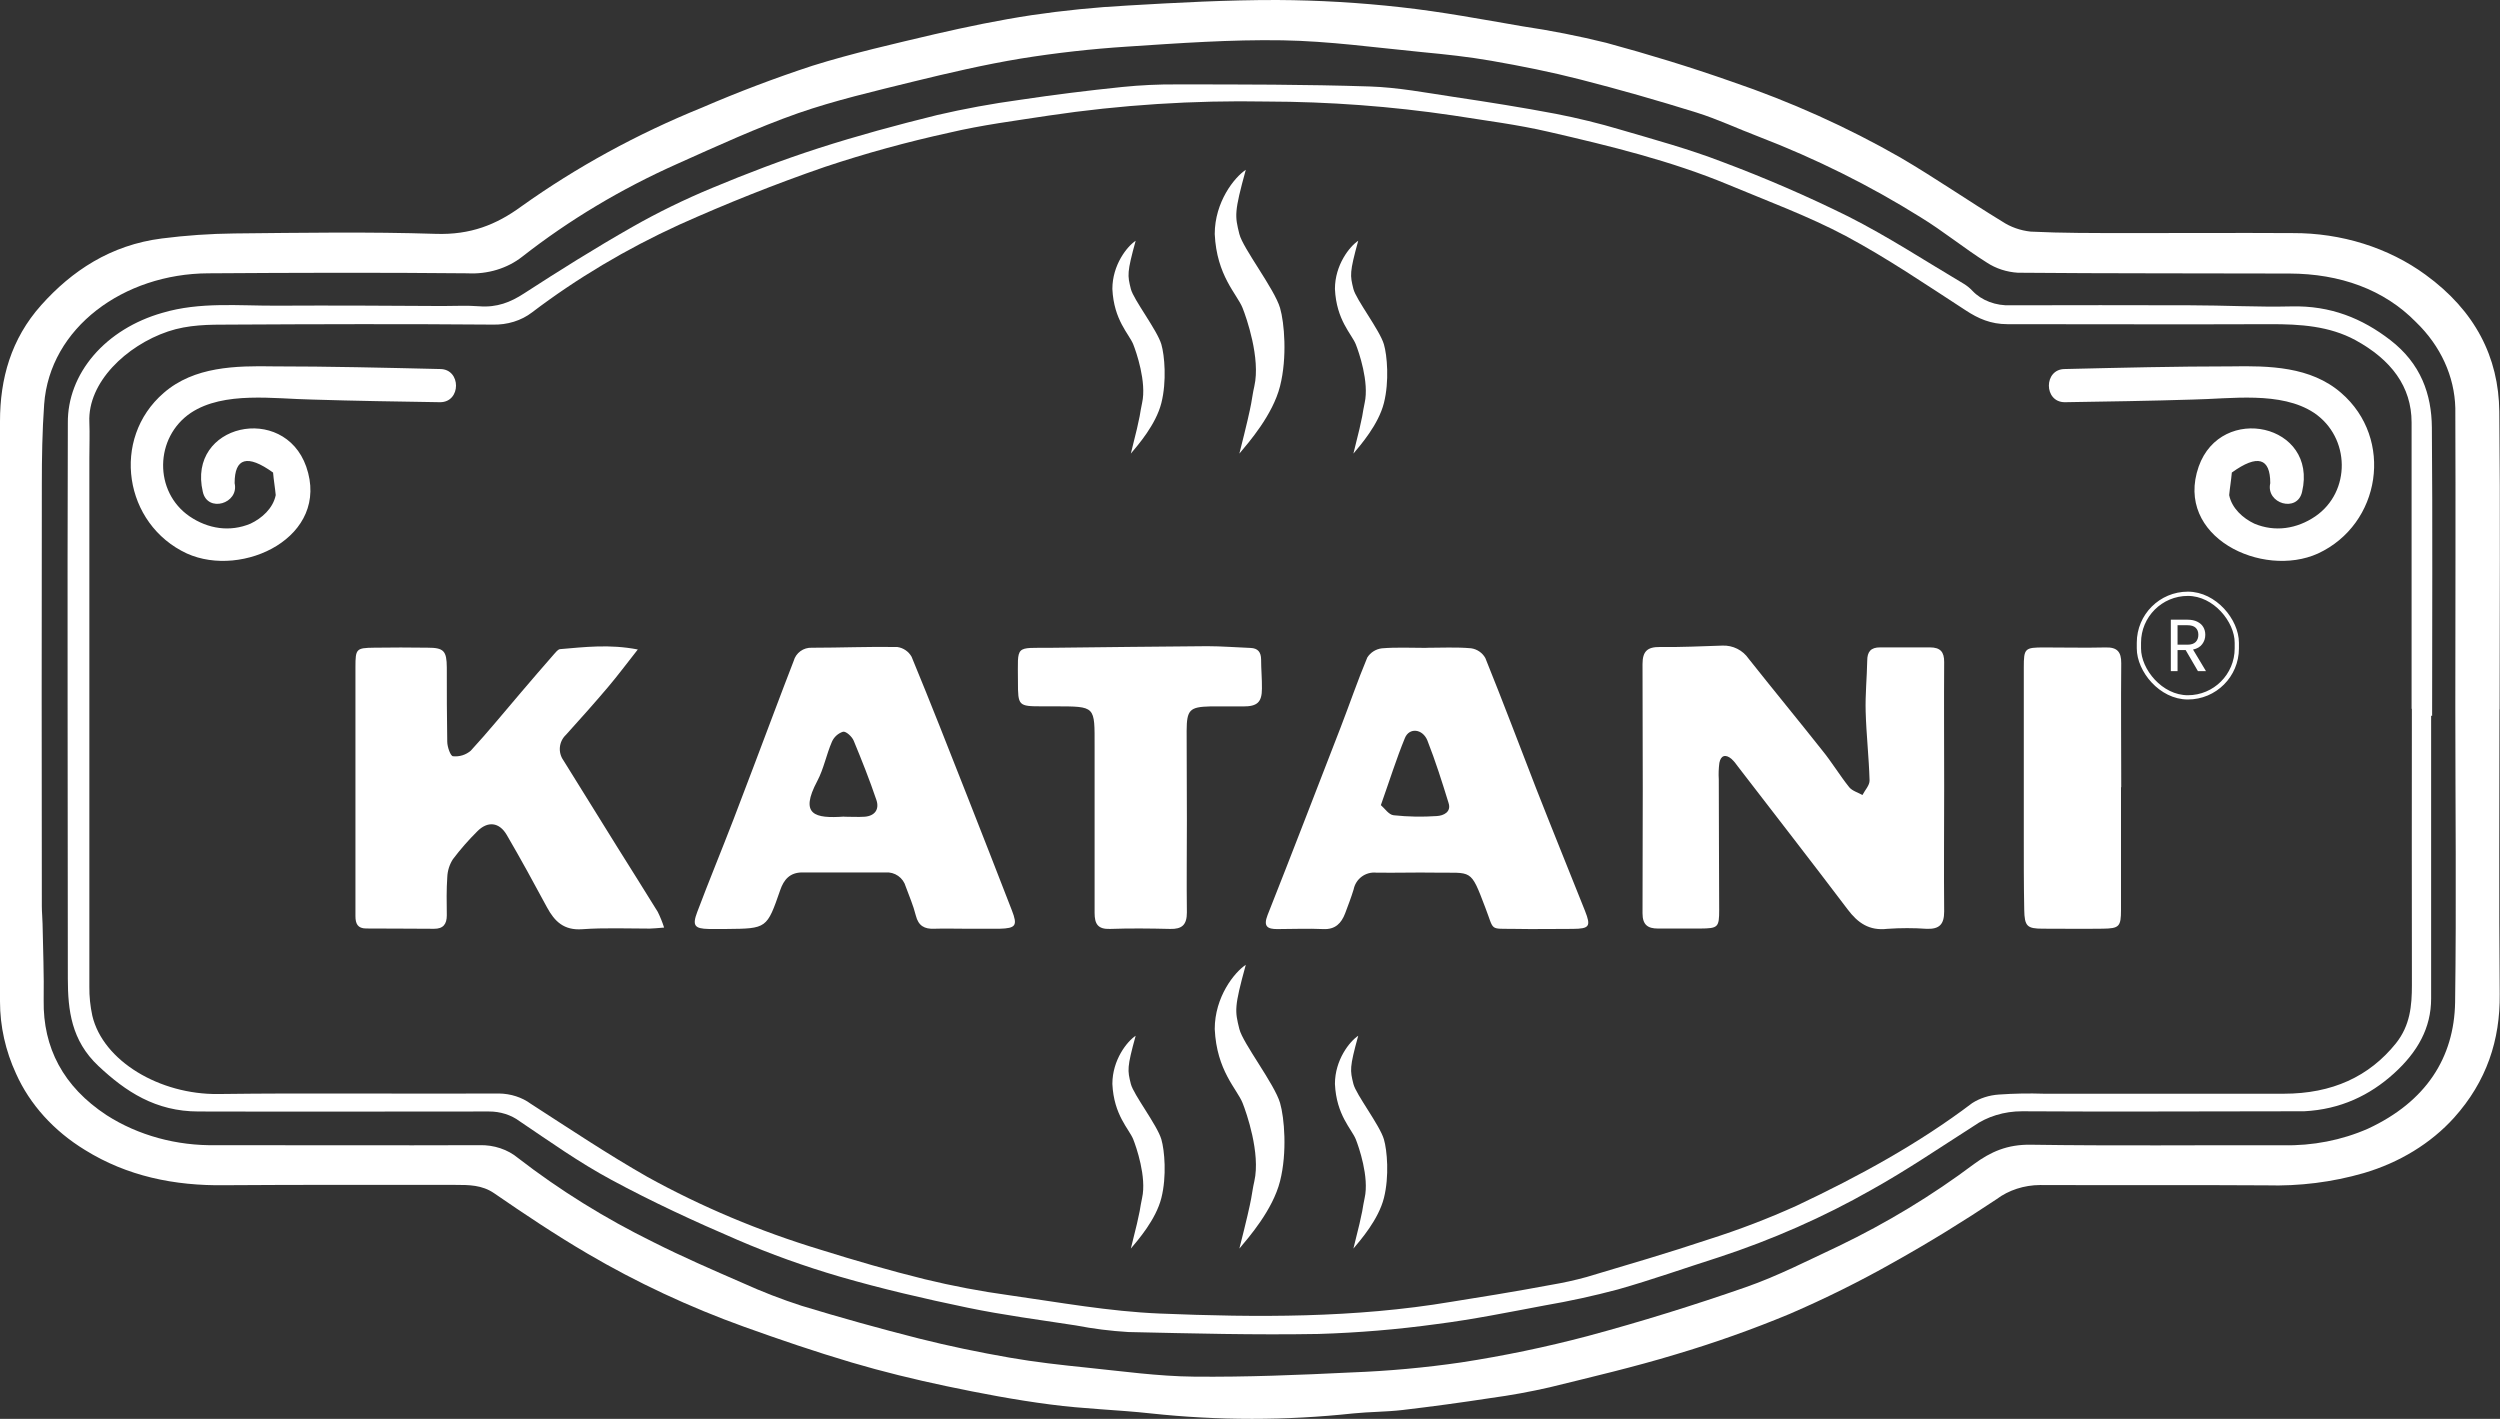
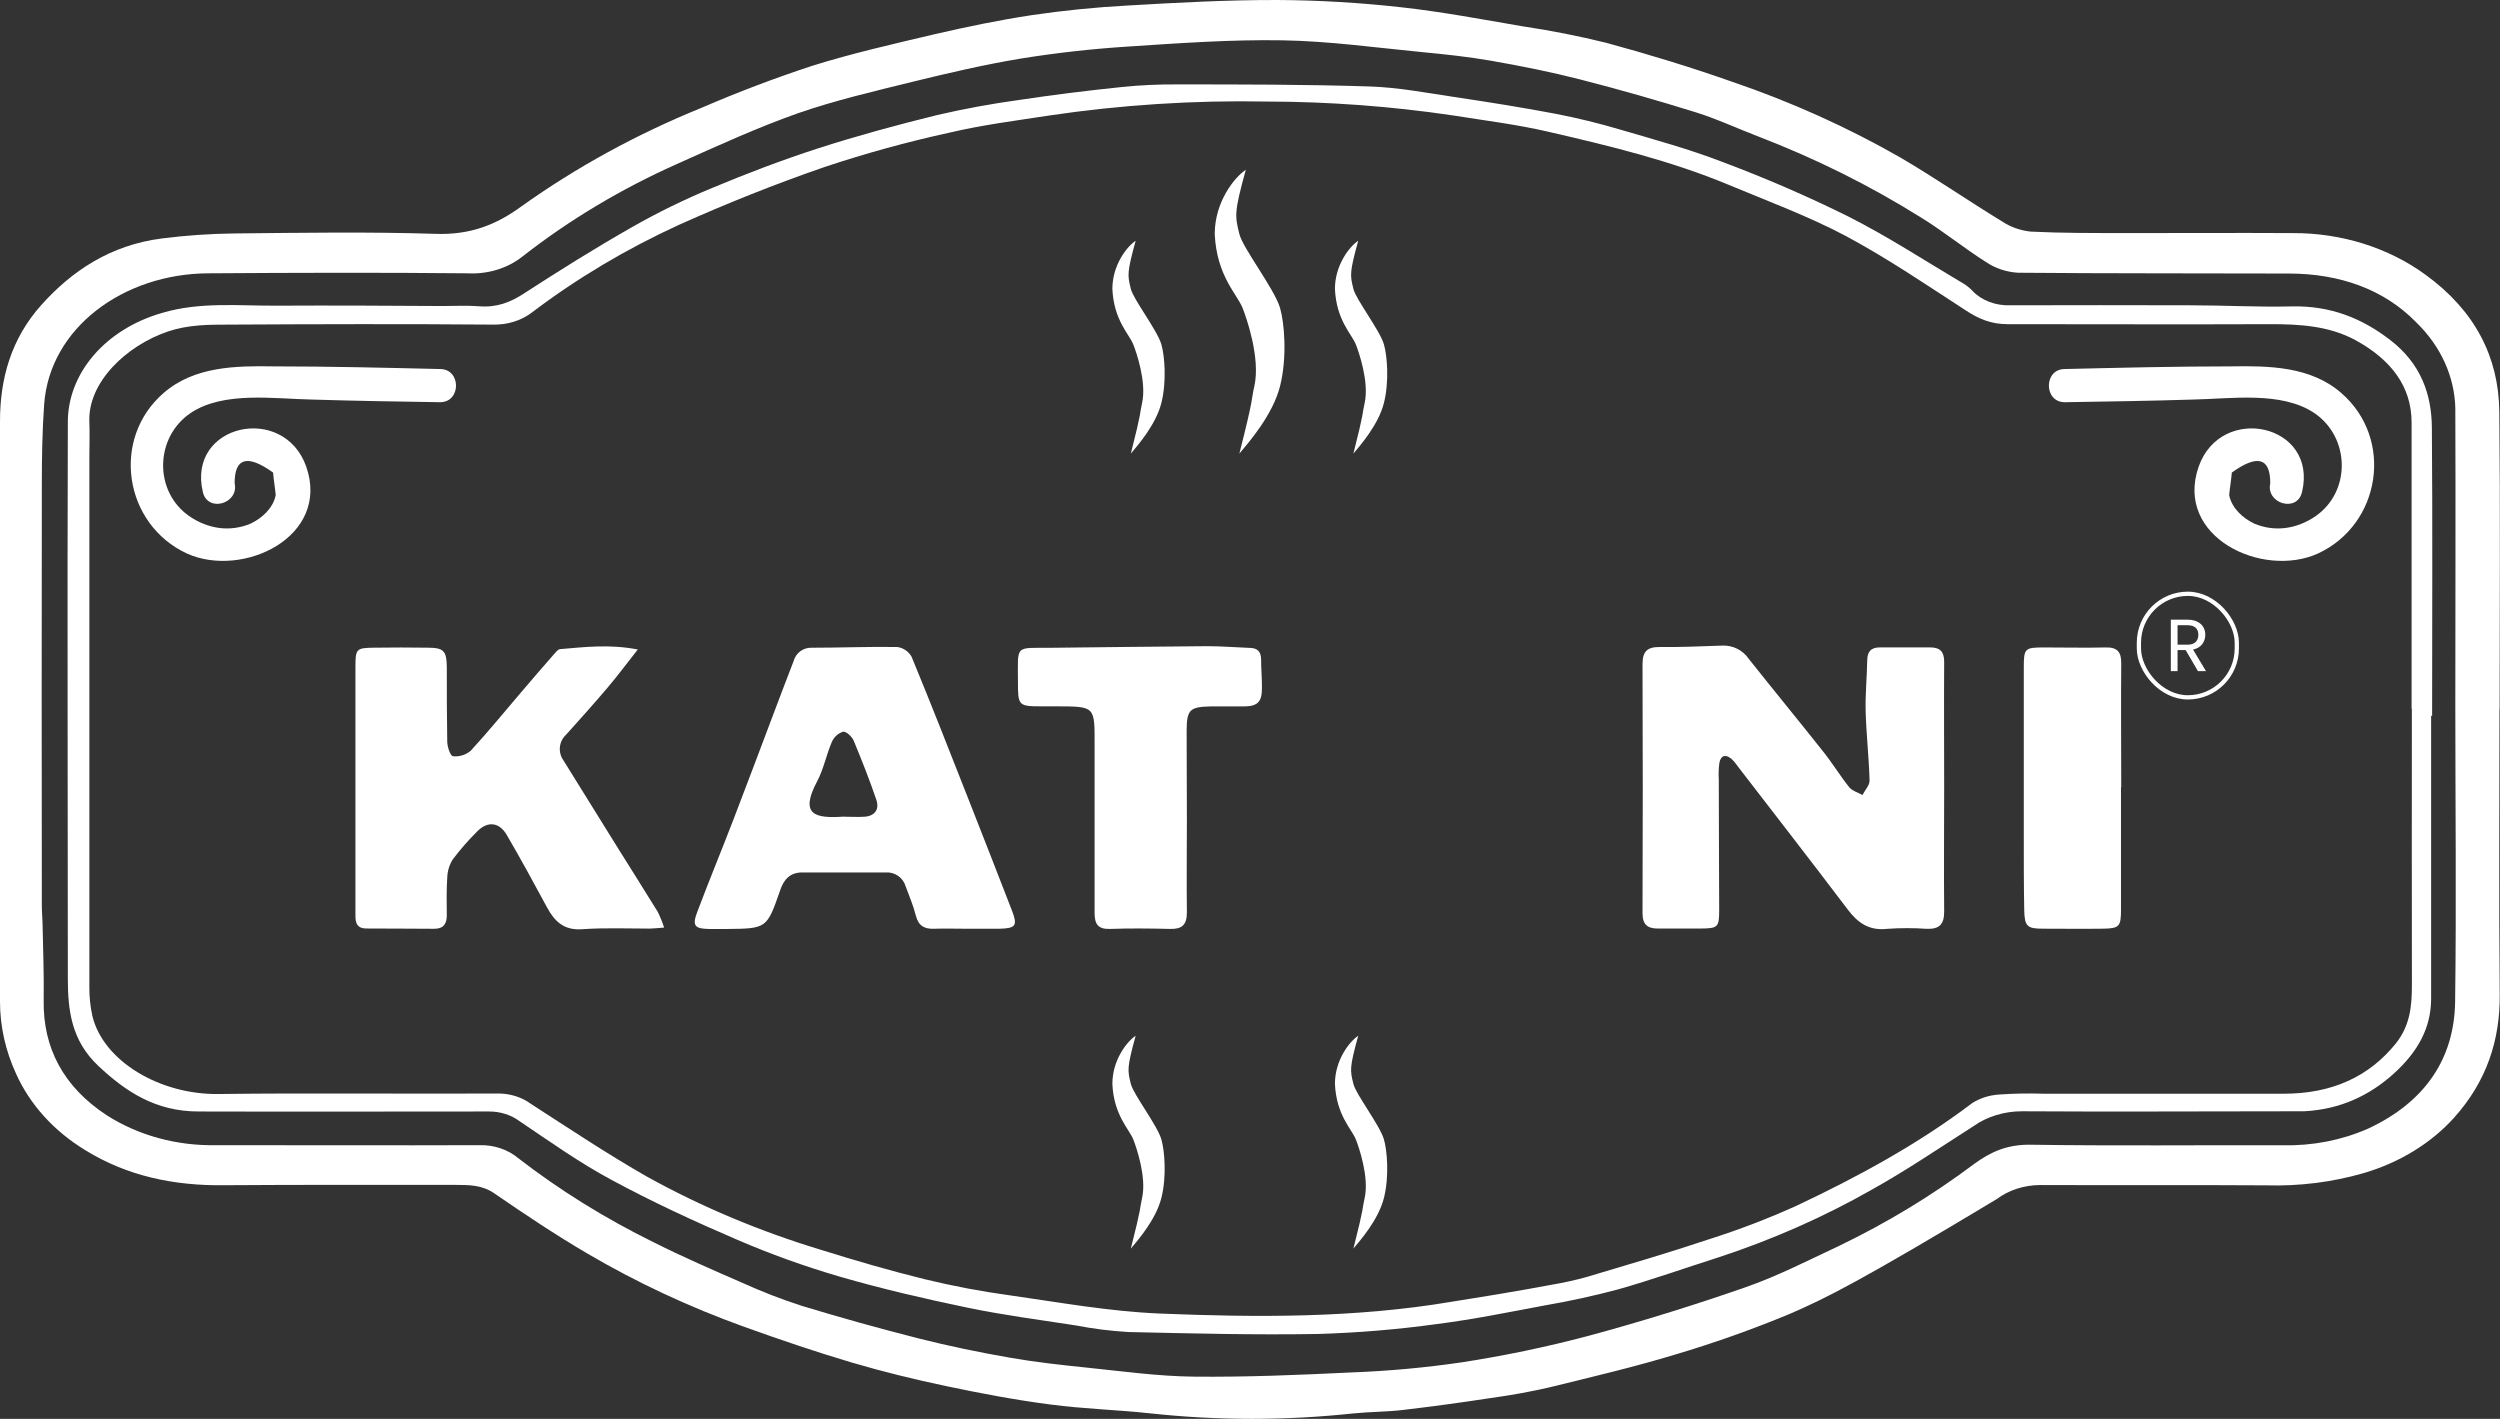
<svg xmlns="http://www.w3.org/2000/svg" width="1762" height="1000" viewBox="0 0 1762 1000" fill="none">
  <rect x="0" y="0" width="1762" height="1000" fill="#333333" stroke="none" />
-   <path d="M1761.62 500.017C1761.62 566.922 1761.21 633.796 1761.8 700.701C1762.14 732.981 1752.63 762.121 1729.65 787.742C1713.32 805.822 1691.16 819.403 1665.91 826.807C1643.84 833.184 1620.61 836.105 1597.33 835.432C1544.2 835.083 1491.04 835.432 1437.92 835.21C1426.62 835.259 1415.72 838.793 1407.22 845.166C1383.83 860.767 1359.68 875.67 1334.82 889.558C1311.18 902.947 1286.65 915.133 1261.35 926.055C1235.24 936.916 1208.41 946.445 1181 954.593C1151.88 963.44 1122.03 970.447 1092.21 977.772C1078.49 980.917 1064.59 983.447 1050.56 985.351C1029.91 988.521 1009.2 991.343 988.406 993.785C976.901 995.117 965.174 995.022 953.594 996.195C906.34 1001.27 858.533 1001.27 811.279 996.195C787.639 993.595 763.63 993.024 740.065 989.853C715.538 986.682 691.233 982.053 667.113 976.979C644.584 972.223 622.128 966.769 600.191 960.269C574.628 952.691 549.435 944.097 524.464 935.124C485.738 921.185 448.764 903.91 414.111 883.566C391.434 870.28 369.718 855.757 348.299 841.012C339.716 835.115 330.504 835.115 320.849 835.115C266.764 835.115 212.642 834.956 158.519 835.336C122.783 835.876 89.489 828.9 59.893 810.509C37.915 797.088 21.034 778.417 11.357 756.826C3.86 740.605 0.007 723.317 0 705.87C0 569.586 0 433.301 0 297.017C0 267.084 7.695 238.927 29.077 215.018C50.46 191.11 77.761 172.656 114.163 168.058C131.082 165.903 148.15 164.727 165.252 164.538C212.568 164.063 259.92 163.302 307.161 164.824C331.503 165.616 349.704 158.482 367.498 145.45C406.31 117.766 449.043 94.392 494.684 75.881C520.068 64.91 546.083 55.046 572.63 46.328C600.709 37.545 629.786 30.949 658.678 24.132C681.319 18.9 704.218 14.144 727.302 10.656C749.576 7.376 772.039 5.121 794.594 3.902C829.776 1.841 864.883 -0.062 900.286 0.002C929.421 0.165 958.517 1.87 987.407 5.107C1016.15 8.278 1044.53 13.636 1072.94 18.519C1092.9 21.478 1112.66 25.374 1132.13 30.188C1161.91 38.274 1191.32 47.248 1220.32 57.458C1262.09 71.669 1302 89.621 1339.37 111.014C1363.89 125.378 1387.05 141.423 1411.28 156.199C1417.07 160.021 1423.94 162.451 1431.19 163.238C1453.38 164.348 1475.88 164.221 1498.22 164.285C1537.4 164.285 1576.61 164.063 1615.82 164.285C1650.16 164.119 1683.42 174.54 1709.53 193.647C1744.42 219.014 1761.1 251.642 1761.51 290.073C1762.25 360.023 1761.73 429.972 1761.73 499.922L1761.62 500.017ZM1730.51 498.241C1730.51 428.006 1730.8 357.803 1730.51 287.6C1729.95 265.247 1720.15 243.791 1702.83 227.068C1680.23 203.92 1649.16 192.918 1613.64 192.791C1549.83 192.569 1485.98 192.791 1422.16 192.22C1414.26 191.718 1406.7 189.25 1400.41 185.117C1384.28 174.97 1369.67 162.921 1353.43 152.996C1317.92 130.806 1279.82 111.838 1239.74 96.396C1224.95 90.784 1210.74 84.03 1195.65 79.305C1168.68 70.902 1141.45 63.102 1113.96 56.063C1093.36 50.767 1072.31 46.55 1051.07 42.84C1034.98 40.018 1018.56 38.274 1002.2 36.72C969.465 33.549 936.688 28.952 903.875 28.413C867.435 27.81 830.848 30.442 794.409 32.852C769.251 34.472 744.217 37.288 719.422 41.286C693.823 45.535 668.519 51.433 643.4 57.585C616.172 64.307 588.612 70.712 562.494 79.781C533.343 90.054 505.412 102.928 477.408 115.453C437.798 133.094 401.048 155.096 368.09 180.9C362.91 184.989 356.818 188.136 350.18 190.153C343.542 192.169 336.497 193.012 329.469 192.632C268.577 192.03 207.647 192.22 146.755 192.632C87.269 192.918 34.996 230.873 31.112 285.063C29.78 303.835 29.484 322.67 29.484 341.441C29.336 440.542 29.336 539.631 29.484 638.711C29.484 642.865 29.928 647.018 30.002 651.172C30.335 669.151 31.075 687.13 30.779 705.077C30.261 738.308 44.504 765.894 75.172 785.998C97.415 800.261 124.608 807.699 152.378 807.116C214.269 807.116 276.123 807.338 338.014 807.116C343.004 806.99 347.973 807.725 352.624 809.278C357.276 810.83 361.517 813.168 365.094 816.153C394.352 838.786 426.349 858.674 460.538 875.48C481.07 885.849 502.416 895.076 523.65 904.335C537.043 910.412 550.869 915.761 565.046 920.348C592.348 928.655 619.909 936.339 647.728 943.4C668.704 948.695 690.049 953.103 711.469 956.844C729.522 960.015 747.834 962.045 766.146 963.915C791.154 966.484 816.273 970.004 841.392 970.257C878.386 970.638 915.713 969.084 952.818 967.277C978.624 966.299 1004.34 963.948 1029.8 960.237C1059.95 955.604 1089.73 949.398 1118.99 941.656C1156.65 931.509 1193.87 919.935 1230.46 907.188C1253.06 899.293 1274.26 888.354 1295.75 878.302C1329.87 861.882 1361.91 842.467 1391.34 820.37C1403.03 811.809 1414.72 806.545 1431.22 806.799C1490.41 807.687 1549.83 807.021 1609.09 807.179C1629.88 807.646 1650.48 803.623 1668.98 795.479C1709.94 776.453 1729.69 745.379 1730.36 706.472C1731.32 637.03 1730.51 567.62 1730.51 498.241Z" fill="white" />
+   <path d="M1761.62 500.017C1761.62 566.922 1761.21 633.796 1761.8 700.701C1762.14 732.981 1752.63 762.121 1729.65 787.742C1713.32 805.822 1691.16 819.403 1665.91 826.807C1643.84 833.184 1620.61 836.105 1597.33 835.432C1544.2 835.083 1491.04 835.432 1437.92 835.21C1426.62 835.259 1415.72 838.793 1407.22 845.166C1311.18 902.947 1286.65 915.133 1261.35 926.055C1235.24 936.916 1208.41 946.445 1181 954.593C1151.88 963.44 1122.03 970.447 1092.21 977.772C1078.49 980.917 1064.59 983.447 1050.56 985.351C1029.91 988.521 1009.2 991.343 988.406 993.785C976.901 995.117 965.174 995.022 953.594 996.195C906.34 1001.27 858.533 1001.27 811.279 996.195C787.639 993.595 763.63 993.024 740.065 989.853C715.538 986.682 691.233 982.053 667.113 976.979C644.584 972.223 622.128 966.769 600.191 960.269C574.628 952.691 549.435 944.097 524.464 935.124C485.738 921.185 448.764 903.91 414.111 883.566C391.434 870.28 369.718 855.757 348.299 841.012C339.716 835.115 330.504 835.115 320.849 835.115C266.764 835.115 212.642 834.956 158.519 835.336C122.783 835.876 89.489 828.9 59.893 810.509C37.915 797.088 21.034 778.417 11.357 756.826C3.86 740.605 0.007 723.317 0 705.87C0 569.586 0 433.301 0 297.017C0 267.084 7.695 238.927 29.077 215.018C50.46 191.11 77.761 172.656 114.163 168.058C131.082 165.903 148.15 164.727 165.252 164.538C212.568 164.063 259.92 163.302 307.161 164.824C331.503 165.616 349.704 158.482 367.498 145.45C406.31 117.766 449.043 94.392 494.684 75.881C520.068 64.91 546.083 55.046 572.63 46.328C600.709 37.545 629.786 30.949 658.678 24.132C681.319 18.9 704.218 14.144 727.302 10.656C749.576 7.376 772.039 5.121 794.594 3.902C829.776 1.841 864.883 -0.062 900.286 0.002C929.421 0.165 958.517 1.87 987.407 5.107C1016.15 8.278 1044.53 13.636 1072.94 18.519C1092.9 21.478 1112.66 25.374 1132.13 30.188C1161.91 38.274 1191.32 47.248 1220.32 57.458C1262.09 71.669 1302 89.621 1339.37 111.014C1363.89 125.378 1387.05 141.423 1411.28 156.199C1417.07 160.021 1423.94 162.451 1431.19 163.238C1453.38 164.348 1475.88 164.221 1498.22 164.285C1537.4 164.285 1576.61 164.063 1615.82 164.285C1650.16 164.119 1683.42 174.54 1709.53 193.647C1744.42 219.014 1761.1 251.642 1761.51 290.073C1762.25 360.023 1761.73 429.972 1761.73 499.922L1761.62 500.017ZM1730.51 498.241C1730.51 428.006 1730.8 357.803 1730.51 287.6C1729.95 265.247 1720.15 243.791 1702.83 227.068C1680.23 203.92 1649.16 192.918 1613.64 192.791C1549.83 192.569 1485.98 192.791 1422.16 192.22C1414.26 191.718 1406.7 189.25 1400.41 185.117C1384.28 174.97 1369.67 162.921 1353.43 152.996C1317.92 130.806 1279.82 111.838 1239.74 96.396C1224.95 90.784 1210.74 84.03 1195.65 79.305C1168.68 70.902 1141.45 63.102 1113.96 56.063C1093.36 50.767 1072.31 46.55 1051.07 42.84C1034.98 40.018 1018.56 38.274 1002.2 36.72C969.465 33.549 936.688 28.952 903.875 28.413C867.435 27.81 830.848 30.442 794.409 32.852C769.251 34.472 744.217 37.288 719.422 41.286C693.823 45.535 668.519 51.433 643.4 57.585C616.172 64.307 588.612 70.712 562.494 79.781C533.343 90.054 505.412 102.928 477.408 115.453C437.798 133.094 401.048 155.096 368.09 180.9C362.91 184.989 356.818 188.136 350.18 190.153C343.542 192.169 336.497 193.012 329.469 192.632C268.577 192.03 207.647 192.22 146.755 192.632C87.269 192.918 34.996 230.873 31.112 285.063C29.78 303.835 29.484 322.67 29.484 341.441C29.336 440.542 29.336 539.631 29.484 638.711C29.484 642.865 29.928 647.018 30.002 651.172C30.335 669.151 31.075 687.13 30.779 705.077C30.261 738.308 44.504 765.894 75.172 785.998C97.415 800.261 124.608 807.699 152.378 807.116C214.269 807.116 276.123 807.338 338.014 807.116C343.004 806.99 347.973 807.725 352.624 809.278C357.276 810.83 361.517 813.168 365.094 816.153C394.352 838.786 426.349 858.674 460.538 875.48C481.07 885.849 502.416 895.076 523.65 904.335C537.043 910.412 550.869 915.761 565.046 920.348C592.348 928.655 619.909 936.339 647.728 943.4C668.704 948.695 690.049 953.103 711.469 956.844C729.522 960.015 747.834 962.045 766.146 963.915C791.154 966.484 816.273 970.004 841.392 970.257C878.386 970.638 915.713 969.084 952.818 967.277C978.624 966.299 1004.34 963.948 1029.8 960.237C1059.95 955.604 1089.73 949.398 1118.99 941.656C1156.65 931.509 1193.87 919.935 1230.46 907.188C1253.06 899.293 1274.26 888.354 1295.75 878.302C1329.87 861.882 1361.91 842.467 1391.34 820.37C1403.03 811.809 1414.72 806.545 1431.22 806.799C1490.41 807.687 1549.83 807.021 1609.09 807.179C1629.88 807.646 1650.48 803.623 1668.98 795.479C1709.94 776.453 1729.69 745.379 1730.36 706.472C1731.32 637.03 1730.51 567.62 1730.51 498.241Z" fill="white" />
  <path d="M1713.46 504.416C1713.46 570.958 1713.46 637.409 1713.46 703.77C1713.46 724.488 1703.99 741.426 1687.17 756.64C1670.35 771.854 1649.71 781.926 1623.93 783.227C1621.69 783.227 1619.45 783.227 1617.17 783.227C1553.16 783.227 1489.14 783.65 1425.17 783.227C1412.63 783.208 1400.5 786.913 1391.01 793.662C1367.29 808.785 1344.01 824.694 1319.11 838.547C1285.38 857.755 1249.12 873.756 1211.02 886.246C1187.48 893.747 1164.23 902.004 1140.36 908.779C1123.36 913.31 1106.07 917.086 1088.58 920.091C1063.31 924.84 1038.08 929.982 1012.52 933.218C984.966 937.012 957.144 939.336 929.226 940.175C884.568 940.961 839.836 939.812 795.178 938.814C782.732 938.068 770.378 936.511 758.232 934.156C732.707 930.224 707 926.867 681.842 921.634C651.544 915.343 621.319 908.325 591.828 899.766C567.084 892.539 542.992 883.877 519.736 873.845C489.4 860.839 459.432 846.956 430.823 831.5C408.053 819.25 387.303 804.429 366.186 790.214C360.266 785.769 352.528 783.328 344.518 783.378C276.318 783.378 208.119 783.59 139.919 783.378C109.621 783.378 88.504 769.283 69.37 751.317C50.236 733.35 47.848 711.997 47.812 689.796C47.812 559.283 47.371 428.74 47.812 298.196C47.637 281.13 53.973 264.45 65.926 250.508C77.879 236.567 94.846 226.068 114.432 220.494C141.021 212.599 168.235 215.594 195.228 215.443C234.084 215.231 272.976 215.443 311.832 215.684C320.499 215.684 329.203 215.201 337.797 215.866C350.247 216.834 359.832 213.023 369.381 206.792C394.281 190.641 419.585 174.791 445.697 159.941C463.615 149.745 482.365 140.579 501.814 132.507C526.309 122.284 551.32 112.726 576.881 104.469C604.278 95.637 632.3 88.045 660.505 81.088C679.679 76.638 699.136 73.064 718.788 70.381C742.734 66.782 766.825 63.787 790.954 61.307C803.721 60.007 816.579 59.401 829.443 59.492C874.762 59.492 920.155 59.492 965.327 60.944C985.343 61.579 1005.28 65.421 1025.12 68.385C1049.03 71.954 1072.86 75.735 1096.62 80.241C1111.97 83.227 1127.1 86.933 1141.94 91.342C1166.03 98.389 1190.42 105.074 1213.52 113.966C1244.08 125.402 1273.82 138.278 1302.58 152.53C1330.89 166.837 1357.04 184.017 1384.07 200.017C1386.39 201.436 1388.45 203.116 1390.21 205.008C1393.37 208.363 1397.48 211.04 1402.17 212.809C1406.87 214.578 1412.01 215.388 1417.16 215.17C1459.25 215.049 1501.35 215.049 1543.46 215.17C1567.26 215.17 1591.21 216.531 1614.82 215.957C1642.73 215.261 1664.91 224.456 1684.6 239.609C1706.34 256.366 1713.76 277.962 1713.98 301.221C1714.53 368.973 1714.16 436.755 1714.16 504.537L1713.46 504.416ZM1699.88 499.546H1699.69C1699.69 432.299 1699.69 365.051 1699.69 297.803C1699.69 272.396 1685.22 253.462 1660.07 239.7C1641.7 229.779 1621.25 228.418 1600.06 228.479C1538.32 228.721 1476.55 228.479 1414.81 228.479C1403.13 228.479 1394.25 224.547 1385.43 218.739C1357.7 200.773 1330.34 182.081 1300.96 166.353C1274.74 152.409 1245.87 141.762 1217.85 130.057C1177.67 113.331 1134.6 102.835 1091.52 92.915C1069.48 87.773 1046.53 84.93 1023.9 81.33C980.584 74.918 936.663 71.649 892.647 71.561C841.227 70.6 789.82 73.913 739.208 81.451C715.703 85.081 691.905 88.106 668.915 93.55C639.227 100.055 610.059 108.076 581.582 117.565C546.472 129.664 512.06 143.426 478.75 158.368C441.315 175.506 406.487 196.25 375 220.161C371.28 223.04 366.905 225.284 362.127 226.763C357.35 228.243 352.263 228.929 347.162 228.781C285.39 228.267 223.654 228.448 161.881 228.781C147.191 228.781 132.758 228.781 118.398 233.621C89.018 243.572 61.731 269.523 62.979 297.501C63.31 305.97 62.979 314.439 62.979 322.908C62.979 447.079 62.979 571.25 62.979 695.422C62.902 702.286 63.603 709.141 65.073 715.898C72.601 747.808 112.596 771.582 153.838 771.068C219.761 770.221 285.683 771.068 351.643 770.705C359.953 770.81 367.937 773.388 374.119 777.964C401.149 795.386 427.885 813.261 456.127 829.383C494.2 850.458 535.195 867.71 578.24 880.771C602.515 888.363 627.011 895.501 651.691 901.581C671.334 906.359 691.314 910.146 711.517 912.923C746.626 917.914 781.773 924.296 817.176 925.778C885.853 928.591 954.75 928.984 1022.84 917.52C1033.45 915.736 1044.14 914.133 1054.75 912.348C1067.61 910.171 1080.46 907.993 1093.17 905.573C1101.62 904.155 1109.96 902.317 1118.14 900.068C1147.05 891.448 1176.02 882.979 1204.48 873.451C1225.68 866.71 1246.31 858.808 1266.22 849.799C1310.29 829.02 1352.42 805.942 1389.99 777.48C1395.43 773.992 1401.99 771.89 1408.86 771.431C1419.43 770.694 1430.04 770.502 1440.63 770.856H1609.57C1643.72 770.856 1669.83 758.757 1688.64 735.347C1698.74 722.674 1699.91 708.7 1699.91 694.272C1699.82 629.323 1699.8 564.455 1699.88 499.667V499.546Z" fill="white" />
  <path d="M1370.25 555.035C1370.25 584.175 1369.98 613.385 1370.25 642.422C1370.25 651.586 1366.82 654.882 1358.1 654.641C1348.81 653.989 1339.49 653.989 1330.2 654.641C1317.46 656.117 1309.43 650.557 1302.19 640.912C1276.69 607.206 1250.7 573.81 1224.93 540.31C1223.6 538.307 1222.04 536.464 1220.29 534.818C1216.17 531.386 1212.81 532.381 1211.81 537.667C1211.3 541.535 1211.16 545.443 1211.4 549.337C1211.4 579.954 1211.64 610.604 1211.68 641.221C1211.68 653.646 1210.92 654.332 1198.29 654.435C1188.37 654.435 1178.45 654.435 1168.53 654.435C1161.32 654.435 1157.65 651.792 1157.65 643.726C1157.88 585.171 1157.88 526.615 1157.65 468.059C1157.65 459.032 1161.08 455.909 1169.91 456.012C1184.6 456.218 1199.29 455.463 1214.01 455.017C1217.61 454.874 1221.19 455.647 1224.42 457.261C1227.64 458.875 1230.4 461.28 1232.44 464.25C1249.6 485.908 1267.11 507.154 1284.24 528.777C1291.1 537.187 1296.59 546.42 1303.32 554.829C1305.45 557.438 1309.5 558.536 1312.66 560.321C1314.41 556.888 1317.77 553.456 1317.67 550.024C1317.22 533.857 1315.37 517.725 1314.92 501.559C1314.58 489.615 1315.81 477.533 1316.02 465.657C1316.02 459.41 1318.53 456.218 1325.12 456.287C1336.82 456.287 1348.56 456.287 1360.26 456.287C1367.64 456.287 1370.29 459.547 1370.25 466.584C1370.05 495.999 1370.25 525.448 1370.25 554.863V555.035Z" fill="white" />
  <path d="M468.058 653.749C463.733 654.058 460.884 654.435 458.001 654.469C442.075 654.469 426.115 653.783 410.258 654.916C397.524 655.808 390.933 649.527 385.545 639.539C376.312 622.377 366.941 605.215 357.159 588.466C351.908 579.404 343.67 578.512 336.359 585.96C330.178 592.087 324.443 598.648 319.198 605.593C316.804 609.325 315.442 613.624 315.25 618.052C314.633 627.011 314.77 636.038 314.907 645.065C314.907 651.415 312.333 654.641 305.915 654.607C289.988 654.607 274.062 654.367 258.136 654.401C252.027 654.401 250.517 650.968 250.517 645.683C250.517 631.953 250.517 618.224 250.517 604.254C250.517 559.497 250.517 514.739 250.517 469.981C250.517 457.247 251.134 456.664 263.628 456.492C276.122 456.321 288.89 456.286 301.384 456.492C312.779 456.492 314.839 458.723 314.907 470.462C314.907 487.898 314.907 505.3 315.216 522.702C315.216 526.409 317.55 532.999 319.301 532.999C321.54 533.231 323.803 533.004 325.951 532.331C328.099 531.658 330.088 530.554 331.794 529.086C343.979 515.872 355.34 501.868 367.044 488.207C374.824 479.054 382.662 469.97 390.556 460.954C391.723 459.65 393.164 457.797 394.606 457.522C412.077 456.046 429.547 453.884 449.523 457.762C441.801 467.544 435.485 476.057 428.621 484.157C418.941 495.587 408.953 506.776 398.896 517.897C396.463 520.173 394.941 523.255 394.612 526.571C394.284 529.886 395.172 533.208 397.112 535.917C409.743 556.282 422.385 576.636 435.039 596.978C444.547 612.252 454.191 627.388 463.596 642.697C465.36 646.263 466.851 649.957 468.058 653.749Z" fill="white" />
-   <path d="M1005.26 456.562C1015.76 456.562 1026.33 455.979 1036.8 456.905C1038.89 457.199 1040.89 457.971 1042.63 459.162C1044.38 460.352 1045.82 461.929 1046.86 463.77C1059.21 494.352 1070.88 525.278 1082.79 555.997C1094.05 584.726 1105.69 613.317 1117.12 642.011C1121.44 652.926 1120.24 654.574 1108.54 654.677C1094.81 654.677 1080.87 654.951 1067.04 654.677C1049.43 654.402 1053.31 656.427 1046.93 639.918C1036.15 611.532 1037.76 615.479 1011.33 615.033C997.604 614.793 983.669 615.273 969.837 615.033C966.211 614.701 962.59 615.724 959.674 617.904C956.759 620.085 954.754 623.268 954.048 626.84C952.297 632.572 950.135 638.167 948.041 643.762C945.398 650.626 941.176 655.226 932.664 654.814C921.887 654.299 911.041 654.814 900.229 654.814C893.364 654.814 890.241 653.063 893.364 644.997C910.8 601.029 927.687 556.889 944.849 512.749C951.199 496.343 956.862 479.662 963.658 463.427C964.784 461.647 966.292 460.141 968.073 459.019C969.855 457.897 971.864 457.186 973.955 456.94C984.252 456.082 994.927 456.631 1005.43 456.631L1005.26 456.562ZM973.235 567.461C975.809 569.589 978.829 574.326 982.296 574.6C992.408 575.676 1002.6 575.859 1012.74 575.149C1017.37 574.875 1023.04 572.335 1020.94 565.916C1016.38 551.089 1011.68 536.261 1006.01 521.845C1002.58 513.539 993.245 512.681 990.19 520.129C984.184 534.751 979.447 549.922 973.235 567.461Z" fill="white" />
  <path d="M681.033 654.573C673.516 654.573 665.999 654.333 658.482 654.573C651.617 654.882 647.293 652.582 645.474 645.271C643.654 637.96 640.771 631.542 638.369 624.883C637.512 621.823 635.621 619.155 633.017 617.334C630.413 615.512 627.258 614.65 624.09 614.895C604.572 614.895 585.042 614.895 565.5 614.895C556.713 614.895 552.457 619.941 549.917 627.286C540.478 654.47 540.513 654.47 512.162 654.744C507.974 654.744 503.752 654.744 499.565 654.744C489.508 654.539 487.758 652.41 491.43 642.731C499.668 620.867 508.592 599.278 516.967 577.517C526.543 552.667 535.845 527.714 545.284 502.795C549.986 490.439 554.585 478.082 559.391 465.794C560.157 463.033 561.836 460.613 564.156 458.93C566.475 457.246 569.296 456.399 572.159 456.527C592.272 456.527 612.352 455.669 632.431 456.012C634.522 456.306 636.517 457.078 638.262 458.269C640.006 459.459 641.452 461.036 642.487 462.877C655.874 495.244 668.642 527.885 681.479 560.493C692.119 587.516 702.679 614.552 713.159 641.599C717.347 652.376 715.974 654.264 704.544 654.573H700.94H681.033ZM595.053 575.629C599.858 575.629 604.663 575.938 609.434 575.629C616.711 575.046 619.903 570.309 617.672 563.788C612.901 549.681 607.375 535.78 601.677 522.016C600.51 519.201 596.391 515.357 594.229 515.701C592.482 516.253 590.874 517.173 589.512 518.398C588.151 519.624 587.067 521.126 586.334 522.805C582.422 531.798 580.602 541.821 576.037 550.436C563.303 574.393 574.218 577.002 595.053 575.526V575.629Z" fill="white" />
  <path d="M836.516 578.204C836.516 599.828 836.241 621.486 836.516 643.109C836.516 651.827 833.083 654.917 824.743 654.711C810.602 654.367 796.46 654.196 782.353 654.711C773.807 654.985 771.473 651.278 771.473 643.384C771.473 604.324 771.473 565.298 771.473 526.238C771.473 497.372 772.503 497.922 743.396 497.819C740.41 497.819 737.39 497.819 734.404 497.819C717.723 497.819 717.448 497.475 717.448 480.382C717.448 454.022 714.839 456.802 740.925 456.562C777.548 456.219 814.171 455.635 850.76 455.429C861.057 455.429 871.148 456.287 881.376 456.665C886.662 456.871 888.756 459.72 888.824 464.731C888.824 471.596 889.511 478.46 889.408 485.325C889.408 495.038 885.976 497.922 876.262 497.887C868.436 497.887 860.611 497.887 852.819 497.887C838.438 498.23 836.413 500.393 836.344 515.049C836.436 536.146 836.493 557.198 836.516 578.204Z" fill="white" />
  <path d="M1494.88 554.829C1494.88 583.661 1494.88 612.458 1494.88 641.289C1494.88 653.131 1493.61 654.367 1482.07 654.538C1467.97 654.744 1453.86 654.538 1439.75 654.538C1428.67 654.538 1426.88 652.822 1426.68 641.221C1426.33 623.27 1426.37 605.284 1426.37 587.333C1426.37 548.433 1426.37 509.442 1426.37 470.359C1426.37 456.904 1427.09 456.321 1440.78 456.321C1455.2 456.321 1469.58 456.664 1483.96 456.321C1492.17 456.081 1495.12 459.376 1495.05 467.476C1494.77 496.582 1495.05 525.826 1495.05 554.795L1494.88 554.829Z" fill="white" />
  <g clip-path="url(#clip0_640_51)">
    <path d="M1455.26 283.479C1485.16 283.011 1515.52 282.544 1545.42 281.608C1572.05 281.141 1607.56 275.529 1630.92 290.962C1656.61 308.266 1657.08 346.615 1631.85 363.919C1618.77 372.805 1603.35 375.143 1588.87 369.064C1580.93 365.322 1572.99 358.307 1571.12 348.954C1571.59 343.809 1572.52 338.665 1572.99 333.053C1591.21 319.958 1600.08 322.764 1600.08 340.535C1596.81 355.033 1619.24 361.581 1622.51 346.615C1633.72 298.912 1565.51 283.947 1549.63 328.844C1532.34 378.417 1594.48 407.881 1633.72 390.109C1678.1 369.531 1687.44 309.201 1650.07 276.932C1628.58 258.225 1599.15 257.757 1572.52 258.225C1533.74 258.225 1494.5 259.16 1455.26 260.095C1440.31 260.095 1440.31 283.479 1455.26 283.479Z" fill="white" />
  </g>
  <g clip-path="url(#clip1_640_51)">
    <path d="M310.188 283.479C280.289 283.011 249.923 282.544 220.024 281.608C193.395 281.141 157.89 275.529 134.531 290.962C108.837 308.266 108.369 346.615 133.597 363.919C146.678 372.805 162.094 375.143 176.577 369.064C184.519 365.322 192.461 358.307 194.329 348.954C193.862 343.809 192.928 338.665 192.461 333.053C174.241 319.958 165.364 322.764 165.364 340.535C168.635 355.033 146.21 361.581 142.94 346.615C131.728 298.912 199.935 283.947 215.819 328.844C233.105 378.417 170.971 407.881 131.728 390.109C87.347 369.531 78.003 309.201 115.377 276.932C136.867 258.225 166.299 257.757 192.928 258.225C231.703 258.225 270.946 259.16 310.188 260.095C325.138 260.095 325.138 283.479 310.188 283.479Z" fill="white" />
  </g>
  <path d="M940.86 203.652C940.86 186.671 951.238 173.652 957.275 169.689C951.069 192.257 951.504 194.018 953.856 203.558L953.879 203.652C955.722 211.126 972.45 232.668 975.388 242.708C977.652 250.444 979.242 268.746 975.388 284.029C971.534 299.312 958.785 313.84 953.879 319.689C961.803 288.557 959.886 292.52 961.803 284.029C965.128 269.312 957.611 247.803 955.577 242.708C952.639 235.35 941.884 225.727 940.86 203.652Z" fill="white" />
  <path d="M940.86 763.962C940.86 746.981 951.238 733.962 957.275 730C951.069 752.568 951.504 754.328 953.856 763.868L953.879 763.962C955.722 771.437 972.45 792.979 975.388 803.019C977.652 810.755 979.242 829.057 975.388 844.34C971.534 859.623 958.785 874.151 953.879 880C961.803 848.868 959.886 852.83 961.803 844.34C965.128 829.623 957.611 808.113 955.577 803.019C952.639 795.66 941.884 786.038 940.86 763.962Z" fill="white" />
  <path d="M856.146 164.972C856.147 142.331 869.983 124.972 878.033 119.689C869.759 149.779 870.338 152.127 873.474 164.847L873.505 164.972C875.962 174.938 898.266 203.661 902.184 217.048C905.203 227.362 907.323 251.765 902.184 272.142C897.045 292.52 880.046 311.891 873.505 319.689C884.071 278.18 881.514 283.463 884.071 272.142C888.503 252.52 878.481 223.84 875.769 217.048C871.851 207.237 857.511 194.406 856.146 164.972Z" fill="white" />
-   <path d="M856.146 725.283C856.147 702.642 869.983 685.283 878.033 680C869.759 710.09 870.338 712.438 873.474 725.158L873.505 725.283C875.962 735.249 898.266 763.972 902.184 777.358C905.203 787.673 907.323 812.075 902.184 832.453C897.045 852.83 880.046 872.201 873.505 880C884.071 838.491 881.514 843.774 884.071 832.453C888.503 812.83 878.481 784.151 875.769 777.358C871.851 767.547 857.511 754.717 856.146 725.283Z" fill="white" />
  <path d="M784 203.652C784.001 186.671 794.378 173.652 800.415 169.689C794.21 192.257 794.644 194.018 796.996 203.558L797.019 203.652C798.862 211.126 815.59 232.668 818.528 242.708C820.793 250.444 822.382 268.746 818.528 284.029C814.675 299.312 801.925 313.84 797.019 319.689C804.944 288.557 803.026 292.52 804.944 284.029C808.268 269.312 800.752 247.803 798.717 242.708C795.779 235.35 785.024 225.727 784 203.652Z" fill="white" />
  <path d="M784 763.962C784.001 746.981 794.378 733.962 800.415 730C794.21 752.568 794.644 754.328 796.996 763.868L797.019 763.962C798.862 771.437 815.59 792.979 818.528 803.019C820.793 810.755 822.382 829.057 818.528 844.34C814.675 859.623 801.925 874.151 797.019 880C804.944 848.868 803.026 852.83 804.944 844.34C808.268 829.623 800.752 808.113 798.717 803.019C795.779 795.66 785.024 786.038 784 763.962Z" fill="white" />
  <rect x="1507.5" y="418.5" width="69" height="73" rx="34.5" stroke="white" stroke-width="3" />
  <path d="M1549.09 473L1540.46 458.18H1534.74V473H1530V436.756H1541.7C1544.44 436.756 1546.75 437.224 1548.62 438.16C1550.53 439.096 1551.95 440.361 1552.88 441.956C1553.82 443.551 1554.29 445.371 1554.29 447.416C1554.29 449.912 1553.56 452.113 1552.1 454.02C1550.68 455.927 1548.53 457.192 1545.66 457.816L1554.76 473H1549.09ZM1534.74 454.384H1541.7C1544.27 454.384 1546.19 453.76 1547.48 452.512C1548.76 451.229 1549.4 449.531 1549.4 447.416C1549.4 445.267 1548.76 443.603 1547.48 442.424C1546.23 441.245 1544.3 440.656 1541.7 440.656H1534.74V454.384Z" fill="white" />
  <defs>
    <clipPath id="clip0_640_51">
      <rect width="229.382" height="137.497" fill="white" transform="translate(1444.05 257.756)" />
    </clipPath>
    <clipPath id="clip1_640_51">
      <rect width="229.382" height="137.497" fill="white" transform="matrix(-1 0 0 1 321.4 257.756)" />
    </clipPath>
  </defs>
</svg>